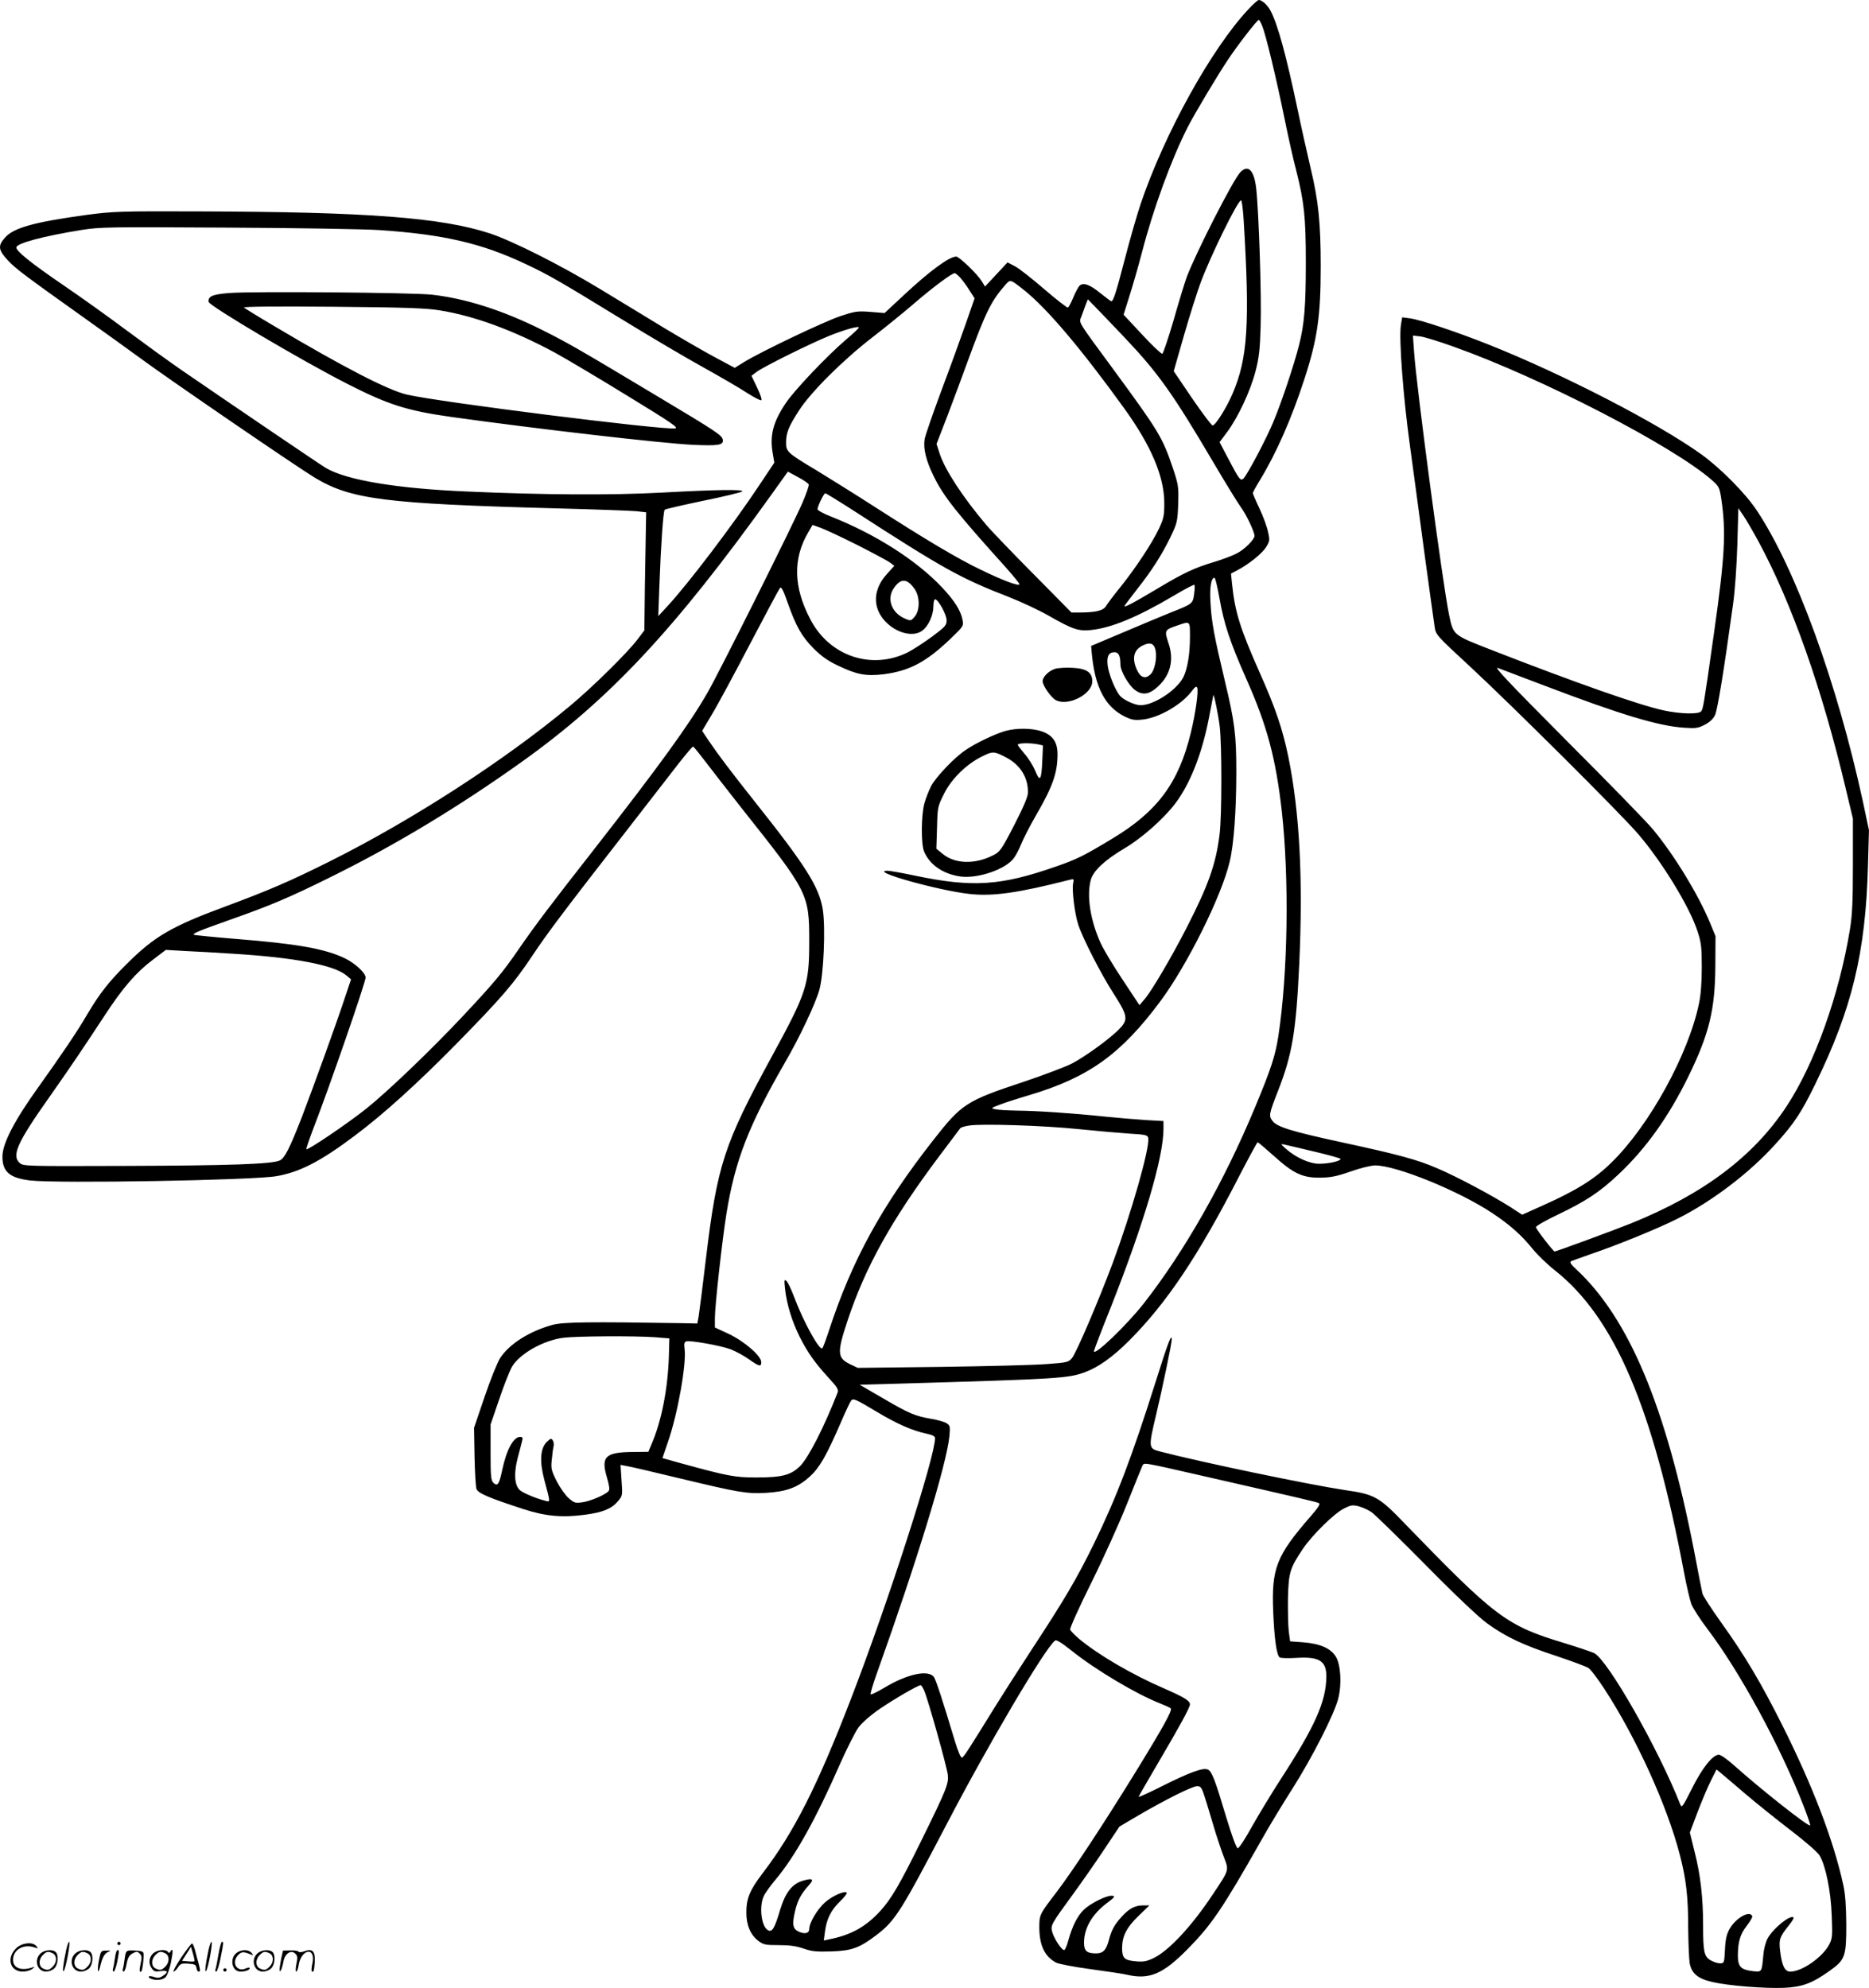
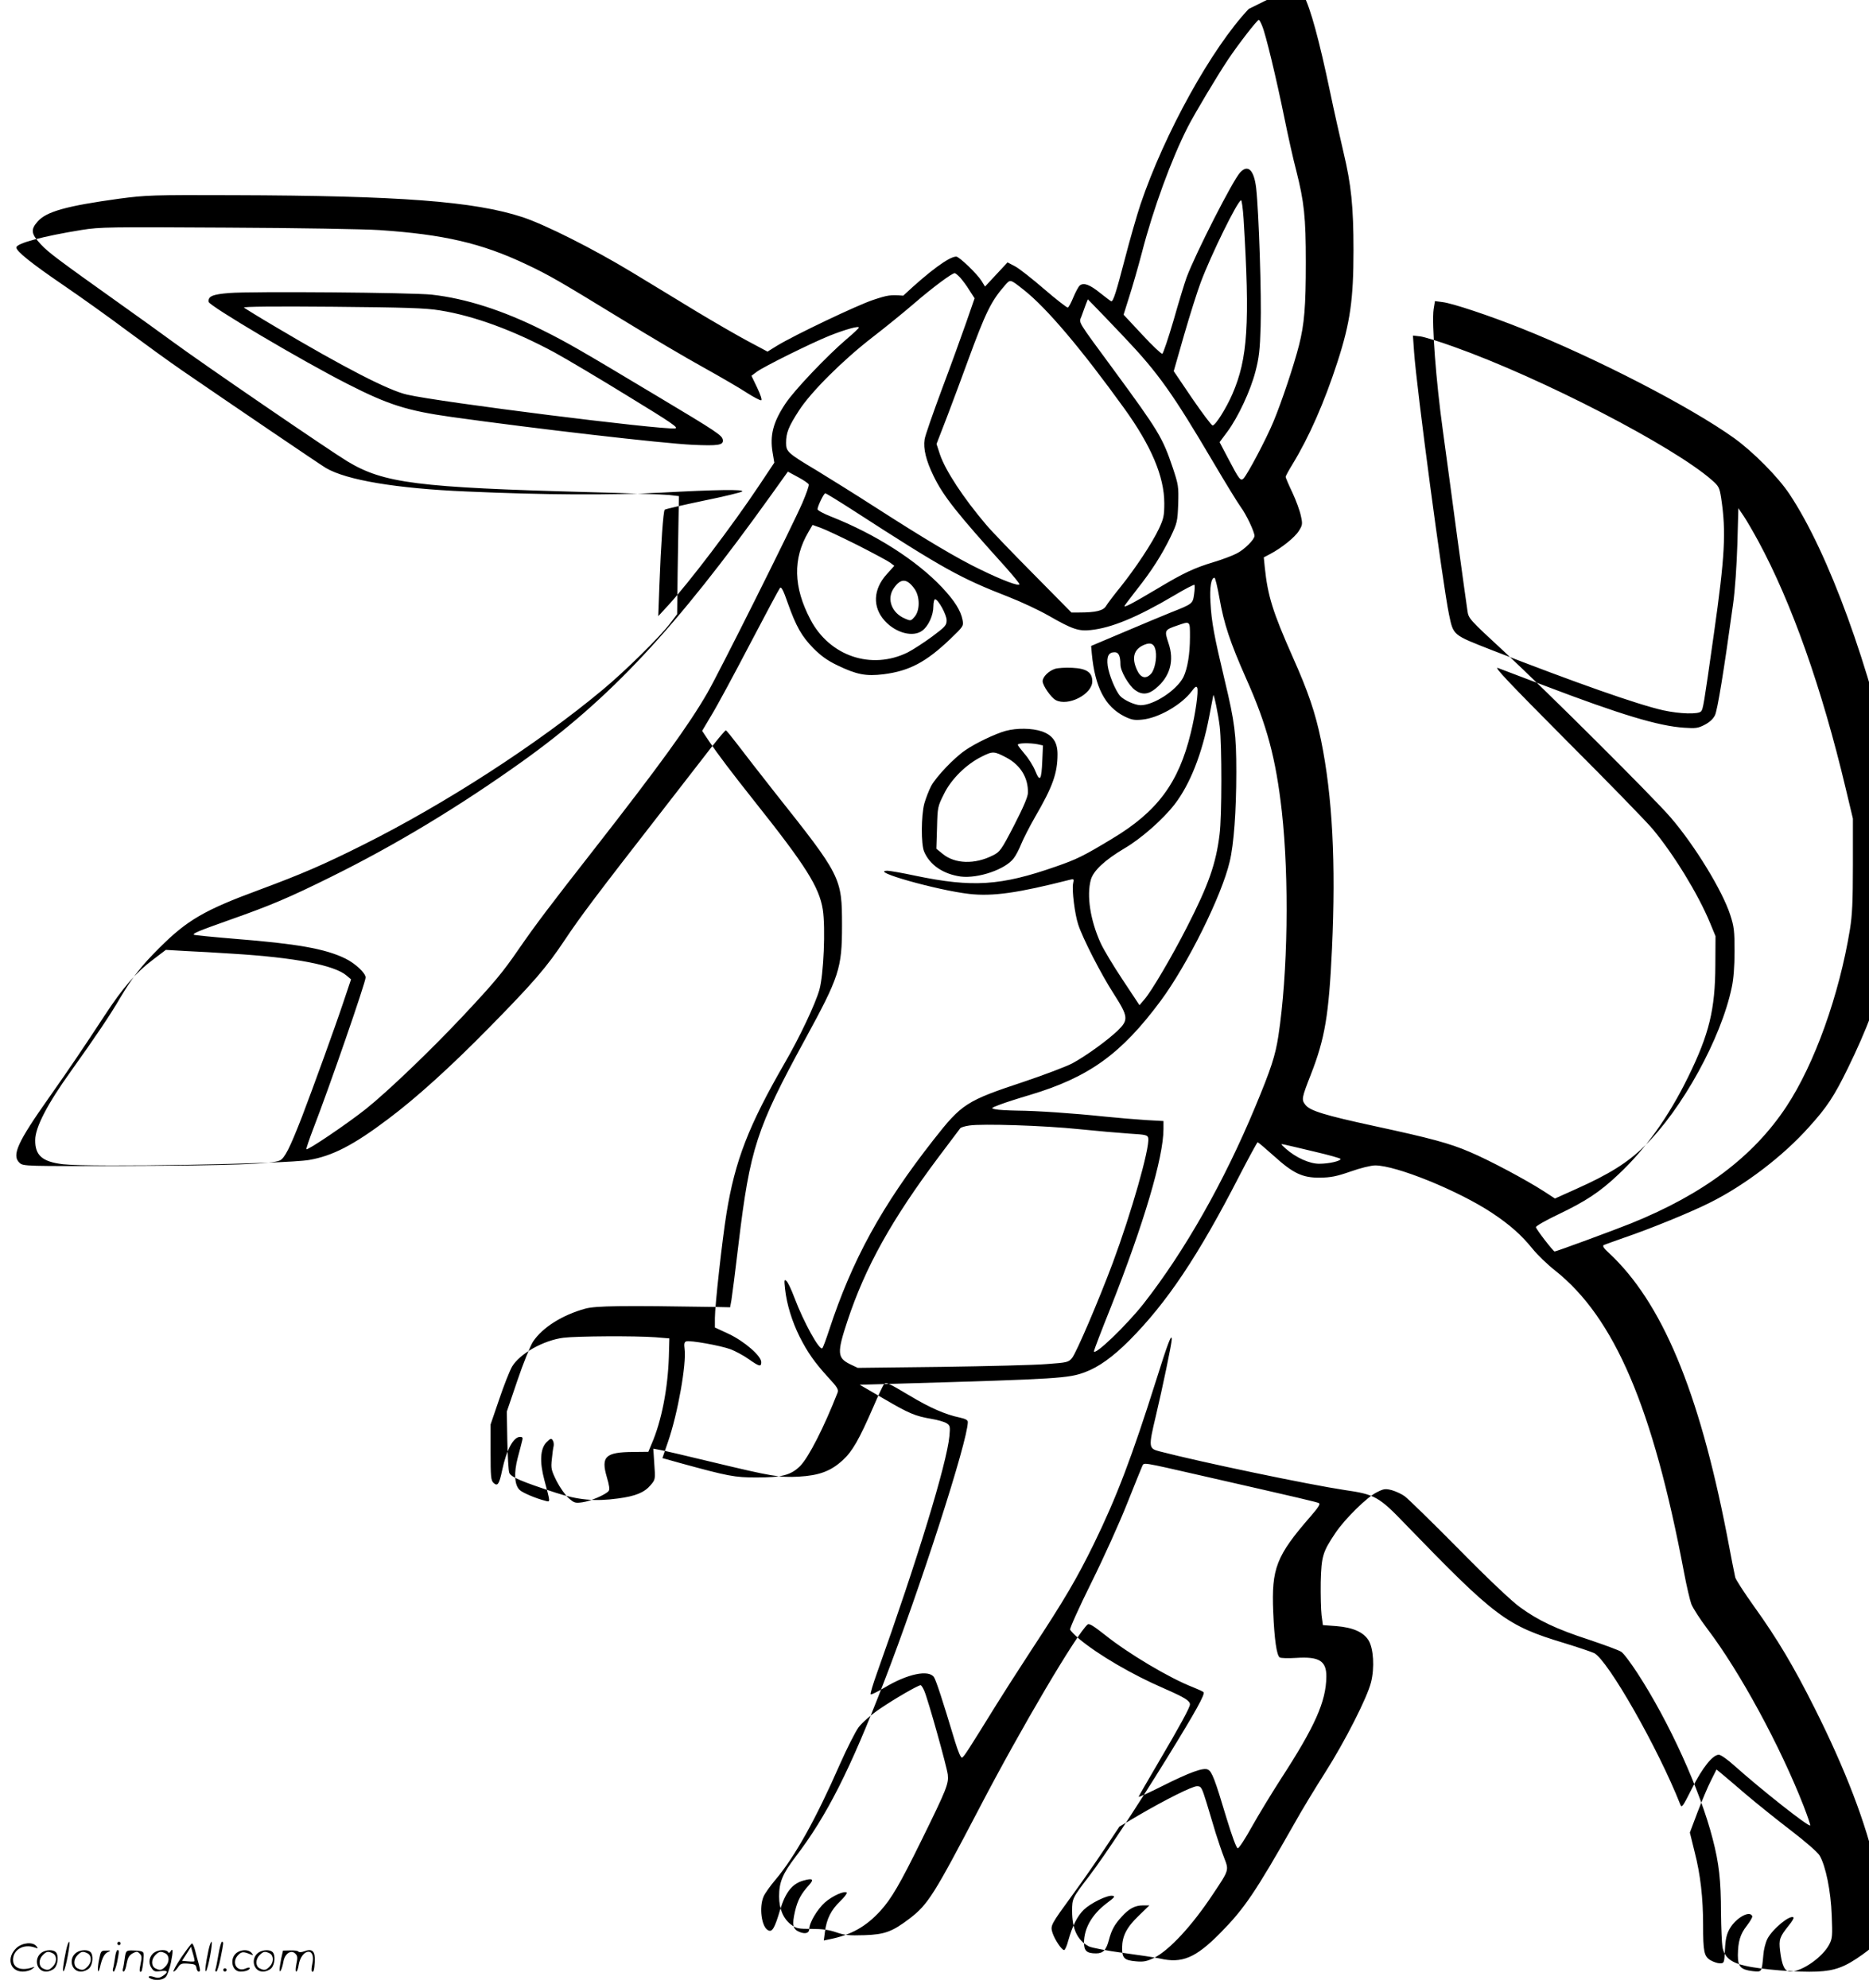
<svg xmlns="http://www.w3.org/2000/svg" version="1.0" viewBox="0 0 1129.094 1200.887" preserveAspectRatio="xMidYMid meet">
  <g transform="translate(-1.13,1201) scale(0.1,-0.1)" fill="#000000" stroke="none">
-     <path d="M7555 11956 c-223 -236 -509 -752 -654 -1181 -22 -66 -65 -216 -95 -332 -51 -196 -69 -253 -81 -253 -3 0 -32 22 -66 49 -64 52 -100 65 -124 47 -8 -6 -25 -38 -39 -71 -13 -32 -28 -61 -34 -63 -5 -1 -70 49 -143 112 -73 63 -153 126 -177 138 l-44 23 -68 -73 -68 -73 -21 34 c-26 42 -135 147 -153 147 -42 0 -160 -86 -320 -236 l-113 -105 -85 7 c-79 6 -92 4 -183 -26 -98 -33 -470 -210 -579 -276 l-58 -36 -118 63 c-64 34 -202 114 -307 177 -104 64 -282 171 -395 240 -233 141 -521 286 -659 332 -293 96 -741 130 -1746 133 -492 2 -529 0 -690 -21 -320 -44 -442 -78 -494 -138 -44 -49 -40 -75 19 -138 49 -52 102 -91 485 -364 99 -70 239 -171 310 -223 179 -132 951 -660 1057 -724 219 -132 422 -158 1463 -186 231 -6 447 -14 480 -17 l60 -7 -2 -100 c-1 -55 -4 -216 -6 -357 l-3 -256 -41 -54 c-60 -80 -272 -289 -408 -402 -392 -327 -952 -690 -1453 -940 -238 -119 -366 -174 -627 -271 -328 -121 -432 -182 -599 -349 -107 -106 -163 -178 -235 -299 -62 -107 -153 -241 -300 -447 -141 -196 -215 -338 -215 -415 -1 -93 43 -131 168 -146 169 -19 1343 1 1487 26 140 24 267 89 474 245 170 127 377 314 611 552 274 279 348 365 460 533 94 141 191 270 588 780 119 154 253 326 297 383 44 56 83 102 87 102 4 0 36 -40 72 -87 36 -48 137 -177 224 -288 401 -505 406 -514 406 -804 0 -259 -16 -308 -225 -691 -291 -534 -331 -656 -400 -1231 -19 -162 -39 -315 -43 -340 l-8 -44 -94 2 c-558 9 -716 7 -780 -10 -139 -38 -260 -114 -317 -200 -16 -25 -59 -130 -94 -234 l-64 -188 3 -174 c2 -95 7 -184 12 -196 9 -25 74 -53 280 -120 134 -44 237 -54 376 -35 107 14 160 36 198 81 28 33 29 35 22 127 l-6 93 37 -7 c21 -3 166 -37 323 -75 359 -86 401 -93 519 -87 123 7 193 33 265 99 59 54 99 124 186 324 28 66 57 126 62 133 14 17 21 14 159 -68 118 -71 213 -113 300 -131 35 -8 49 -15 49 -27 0 -113 -286 -1000 -507 -1572 -204 -529 -345 -808 -534 -1055 -79 -104 -99 -153 -99 -239 0 -75 25 -134 72 -170 32 -24 43 -26 125 -26 65 0 106 -6 149 -21 49 -17 77 -20 169 -17 123 4 169 21 274 101 111 85 148 145 421 667 251 482 590 1056 654 1109 9 8 36 -9 107 -65 139 -111 387 -259 529 -314 30 -12 59 -25 64 -30 11 -11 -44 -111 -222 -400 -194 -314 -371 -582 -468 -710 -103 -134 -104 -137 -104 -212 0 -110 33 -178 102 -214 16 -8 109 -26 206 -39 97 -13 197 -28 222 -34 134 -31 216 3 365 154 145 147 210 242 447 660 46 83 131 222 187 310 119 187 254 452 277 545 22 88 15 204 -15 253 -31 50 -95 78 -195 86 l-81 6 -8 60 c-4 33 -6 123 -5 200 4 157 12 182 89 297 57 85 193 219 251 246 41 21 51 22 90 12 24 -7 59 -23 78 -37 19 -14 166 -157 325 -318 174 -177 322 -317 371 -352 110 -80 219 -132 419 -197 92 -31 179 -63 192 -72 14 -8 57 -66 97 -127 193 -296 380 -708 456 -1004 38 -146 50 -250 50 -448 1 -88 5 -180 9 -205 12 -62 51 -94 138 -113 98 -23 320 -40 433 -35 110 5 170 28 275 103 93 66 100 86 100 280 -1 113 -6 183 -18 238 -59 270 -185 600 -372 972 -124 247 -223 415 -366 614 -60 84 -111 163 -113 175 -3 11 -26 129 -51 261 -170 870 -393 1402 -713 1699 -31 28 -39 42 -30 47 7 3 62 23 122 44 156 53 407 155 523 214 208 104 439 280 594 454 109 120 153 187 236 357 222 454 305 794 319 1320 l6 215 -36 170 c-156 720 -406 1407 -642 1762 -69 104 -219 255 -334 338 -265 190 -833 483 -1287 664 -191 76 -415 151 -475 158 l-46 6 -8 -49 c-12 -82 14 -433 56 -734 21 -157 62 -454 89 -660 28 -206 55 -398 59 -425 7 -50 8 -51 222 -249 256 -238 895 -874 1005 -1001 146 -169 314 -444 361 -590 23 -70 26 -97 26 -220 0 -90 -6 -168 -17 -218 -64 -307 -300 -737 -529 -960 -99 -98 -211 -168 -410 -257 l-129 -58 -69 45 c-113 72 -327 186 -445 236 -123 53 -236 83 -578 157 -300 65 -387 92 -415 127 -25 32 -24 40 32 183 86 220 109 359 128 760 24 519 3 922 -66 1260 -35 168 -77 292 -172 505 -120 271 -150 367 -168 540 l-6 60 38 20 c69 36 151 102 174 140 22 35 23 42 12 91 -6 30 -29 93 -51 140 -23 48 -41 91 -41 95 0 5 18 38 40 74 101 165 194 376 273 620 77 237 97 377 97 675 0 265 -14 397 -60 590 -21 91 -58 253 -80 360 -68 324 -119 509 -161 591 -18 36 -53 69 -73 69 -6 0 -33 -24 -61 -54z m81 -102 c22 -51 86 -319 134 -554 23 -113 55 -257 72 -320 48 -190 58 -281 58 -555 0 -268 -9 -373 -41 -500 -31 -122 -106 -346 -155 -463 -44 -106 -155 -315 -180 -342 -18 -18 -26 -8 -94 122 l-51 97 47 63 c65 88 140 248 170 365 21 80 27 130 31 273 6 179 -11 692 -27 834 -13 110 -50 145 -97 94 -45 -49 -269 -489 -323 -633 -12 -33 -48 -150 -79 -260 -32 -109 -63 -201 -68 -202 -6 -2 -61 50 -122 116 l-112 120 34 108 c19 59 54 180 77 268 68 263 178 564 277 758 38 75 178 310 243 407 60 90 176 240 186 240 3 0 12 -16 20 -36z m-112 -1166 c39 -635 25 -844 -67 -1057 -37 -86 -103 -191 -120 -191 -7 0 -62 74 -124 164 l-111 164 63 220 c35 121 80 263 100 316 62 166 224 496 244 496 4 0 11 -51 15 -112z m-5219 -68 c385 -26 616 -79 884 -206 142 -67 200 -101 581 -334 168 -103 388 -233 490 -289 102 -57 220 -125 262 -153 42 -27 82 -48 88 -46 6 2 -4 33 -24 75 l-35 73 32 24 c43 32 330 174 442 219 94 37 175 60 175 48 0 -3 -34 -36 -76 -71 -116 -99 -315 -308 -367 -387 -75 -112 -96 -193 -78 -298 l10 -60 -94 -141 c-162 -243 -424 -587 -548 -722 l-59 -64 7 189 c9 245 23 445 32 454 5 4 109 28 233 54 124 25 229 51 235 56 14 14 -160 11 -491 -7 -302 -16 -703 -14 -1174 7 -425 18 -726 69 -850 142 -34 20 -576 388 -870 590 -80 55 -230 164 -335 242 -104 78 -275 200 -379 271 -195 133 -286 206 -286 229 0 25 160 68 395 106 113 18 166 18 880 14 418 -2 832 -9 920 -15z m3507 -287 c14 -16 40 -50 56 -77 l31 -48 -51 -147 c-28 -80 -94 -263 -148 -406 -53 -143 -100 -277 -103 -299 -9 -56 9 -129 54 -221 59 -122 140 -224 437 -553 45 -51 82 -96 82 -101 0 -15 -102 23 -235 88 -138 66 -331 181 -636 377 -118 76 -277 175 -354 222 -176 105 -185 114 -185 167 0 60 15 98 78 195 71 111 265 304 442 441 74 57 189 150 255 207 110 95 227 182 244 182 4 0 19 -12 33 -27z m384 -74 c138 -109 345 -353 607 -716 163 -226 242 -412 242 -573 0 -75 -4 -93 -32 -153 -41 -87 -140 -237 -232 -352 -40 -49 -79 -101 -88 -116 -17 -28 -61 -39 -164 -39 l-45 0 -230 233 c-126 127 -255 261 -285 297 -137 161 -246 327 -279 424 l-21 64 65 168 c35 93 92 244 125 336 107 292 140 359 223 454 34 38 30 39 114 -27z m610 -289 c202 -213 291 -338 536 -754 72 -122 146 -243 165 -269 34 -46 82 -148 83 -174 0 -22 -62 -84 -109 -107 -25 -13 -86 -36 -136 -51 -120 -36 -185 -67 -337 -158 -156 -93 -213 -123 -202 -105 4 7 38 51 74 98 89 112 151 210 203 317 40 84 42 93 46 199 3 105 1 116 -32 216 -63 186 -84 221 -357 593 -228 310 -211 282 -195 325 7 19 18 50 25 69 l13 33 42 -43 c24 -24 105 -109 181 -189z m1989 -55 c533 -190 1324 -600 1558 -805 42 -37 46 -45 56 -108 31 -205 23 -350 -44 -822 -62 -439 -65 -452 -77 -467 -15 -19 -128 -16 -228 6 -153 34 -528 166 -1039 365 -235 92 -229 87 -256 214 -38 184 -196 1368 -211 1586 l-7 99 44 -5 c24 -3 116 -31 204 -63z m-3898 -831 c3 -7 -15 -57 -38 -111 -62 -143 -506 -1031 -574 -1148 -111 -193 -290 -440 -682 -942 -270 -345 -354 -456 -457 -605 -98 -143 -148 -203 -344 -412 -195 -207 -449 -450 -579 -554 -113 -90 -357 -255 -361 -244 -1 5 18 61 42 124 97 250 316 884 316 913 0 27 -62 85 -123 115 -121 59 -291 89 -670 119 -132 11 -241 22 -244 24 -8 9 24 22 221 92 244 86 355 133 611 260 386 191 769 422 1150 694 532 380 925 801 1508 1615 l98 137 61 -33 c33 -17 62 -38 65 -44z m273 -160 c543 -351 642 -406 935 -520 77 -30 185 -81 241 -113 143 -82 181 -95 255 -87 125 13 280 77 502 208 65 39 121 68 124 65 3 -3 2 -29 -2 -57 -8 -57 -9 -58 -141 -110 -44 -18 -170 -70 -280 -117 l-201 -85 4 -46 c19 -203 80 -320 196 -379 43 -21 60 -25 108 -20 98 9 238 89 300 172 20 27 28 32 33 20 8 -22 -10 -154 -39 -272 -73 -302 -202 -476 -476 -640 -172 -104 -213 -124 -340 -168 -332 -116 -502 -127 -848 -55 -79 17 -155 30 -168 30 -118 0 300 -118 494 -140 143 -16 294 6 605 85 27 7 28 6 22 -22 -8 -39 10 -185 31 -248 26 -81 139 -302 215 -419 88 -138 90 -157 23 -222 -62 -59 -190 -152 -273 -197 -36 -19 -167 -69 -292 -111 -350 -116 -376 -133 -547 -351 -313 -399 -492 -726 -631 -1150 -18 -55 -36 -104 -41 -109 -16 -18 -113 157 -169 306 -18 48 -39 93 -48 100 -13 12 -14 6 -8 -49 10 -92 42 -195 87 -286 49 -97 91 -157 176 -250 53 -57 61 -71 54 -90 -81 -207 -174 -390 -226 -443 -56 -55 -109 -69 -265 -69 -131 0 -171 8 -456 86 l-111 31 34 99 c59 170 112 471 100 560 -4 31 -2 42 10 46 21 8 207 -25 269 -48 28 -11 77 -37 108 -59 65 -46 76 -48 76 -18 0 37 -101 125 -196 170 l-84 39 0 57 c0 74 44 471 70 632 52 320 133 529 352 909 89 153 184 354 209 441 26 91 38 373 21 485 -22 137 -102 264 -413 655 -139 175 -222 285 -276 365 l-40 60 57 96 c32 52 135 243 230 425 95 181 177 335 183 342 8 10 20 -12 47 -90 50 -141 84 -202 156 -275 45 -45 85 -74 144 -102 116 -56 172 -67 279 -54 156 20 256 73 402 212 81 78 82 79 75 117 -11 56 -48 115 -124 196 -154 163 -401 321 -669 427 -46 18 -83 38 -83 45 1 19 38 96 47 96 5 0 83 -48 173 -106z m5463 -182 c202 -373 385 -890 529 -1497 l43 -180 0 -280 c0 -222 -4 -303 -18 -390 -65 -397 -214 -813 -384 -1070 -199 -301 -500 -528 -938 -705 -102 -41 -452 -170 -462 -170 -8 0 -113 136 -113 147 0 7 61 42 135 77 167 80 251 135 365 243 164 154 302 347 420 588 127 259 163 407 164 675 l1 175 -33 80 c-72 174 -218 412 -345 565 -39 47 -274 288 -522 536 -346 348 -442 449 -415 439 19 -7 148 -56 285 -108 457 -174 686 -243 840 -253 70 -5 85 -3 125 18 29 15 51 35 62 58 15 32 53 262 109 670 12 85 22 235 26 363 l6 217 32 -47 c18 -27 57 -94 88 -151z m-5443 -24 c96 -49 186 -97 199 -107 l25 -19 -46 -51 c-82 -91 -87 -198 -12 -281 68 -75 174 -102 229 -58 36 28 65 92 65 146 0 23 5 42 10 42 19 0 70 -93 70 -127 0 -30 -8 -39 -87 -98 -49 -36 -115 -79 -148 -96 -219 -108 -472 -23 -588 199 -103 196 -107 367 -12 528 l25 43 48 -17 c26 -9 126 -56 222 -104z m2188 -320 c27 -155 64 -267 162 -488 126 -282 179 -483 215 -801 45 -407 37 -978 -21 -1358 -18 -117 -44 -198 -140 -428 -187 -450 -425 -870 -674 -1188 -104 -132 -300 -320 -300 -287 0 5 45 124 101 263 200 506 319 907 319 1079 l0 48 -107 6 c-60 4 -171 13 -248 21 -190 20 -409 35 -530 36 -55 1 -113 4 -130 8 -29 6 -29 7 26 28 31 12 112 38 180 58 358 107 553 247 792 569 162 219 369 635 417 841 25 102 40 308 40 540 0 227 -9 301 -70 555 -63 264 -80 353 -86 470 -6 91 4 150 24 150 5 0 18 -55 30 -122z m-1840 52 c31 -46 31 -128 -1 -165 -22 -26 -24 -27 -58 -12 -80 33 -112 117 -70 181 43 65 82 64 129 -4z m1662 -288 c0 -104 -15 -192 -40 -243 -41 -79 -178 -169 -258 -169 -34 0 -102 31 -124 56 -29 33 -68 130 -75 183 -7 57 6 81 42 81 24 0 35 -22 35 -75 0 -39 51 -127 89 -154 41 -30 80 -27 124 10 87 71 114 168 77 275 -25 76 -24 79 52 105 81 28 78 30 78 -69z m-207 -84 c8 -44 -6 -114 -28 -138 -31 -34 -63 -26 -85 23 -34 74 -19 126 44 152 40 17 62 5 69 -37z m387 -458 c13 -112 13 -543 -1 -650 -22 -178 -66 -304 -197 -560 -88 -173 -214 -388 -257 -437 l-30 -35 -102 154 c-56 84 -116 184 -133 222 -62 137 -85 285 -59 381 15 55 85 120 203 190 101 59 233 175 304 267 92 120 165 303 208 528 13 68 24 127 25 130 3 15 30 -116 39 -190z m-5965 -1371 c377 -23 618 -69 691 -133 l26 -22 -45 -134 c-53 -159 -186 -525 -251 -695 -75 -193 -105 -251 -134 -265 -47 -22 -300 -31 -933 -33 -604 -2 -617 -2 -639 18 -50 45 -14 124 181 400 121 172 197 284 332 490 110 168 190 261 290 336 l80 61 121 -7 c67 -3 193 -10 281 -16z m5115 -1060 c107 -11 245 -23 305 -27 102 -6 110 -9 113 -28 9 -62 -102 -450 -214 -752 -88 -235 -219 -540 -246 -575 -22 -26 -28 -28 -153 -37 -71 -6 -358 -13 -636 -17 l-506 -6 -46 22 c-78 38 -80 69 -16 262 108 326 267 611 550 989 68 91 127 169 131 174 4 6 28 13 55 17 77 12 451 0 663 -22z m1175 -160 c118 -107 174 -134 280 -133 65 1 99 7 185 37 59 21 124 37 149 37 127 0 502 -152 706 -287 108 -72 176 -132 245 -217 29 -36 90 -95 136 -131 359 -285 591 -827 779 -1825 15 -80 35 -165 44 -190 10 -25 53 -92 97 -150 196 -258 440 -708 581 -1069 24 -62 42 -115 40 -118 -10 -10 -298 218 -458 361 -41 37 -82 66 -94 66 -37 0 -100 -79 -163 -205 -56 -111 -61 -118 -70 -95 -134 340 -437 871 -520 914 -15 7 -97 35 -182 61 -348 105 -414 155 -957 716 -161 168 -186 182 -368 208 -219 33 -871 169 -1120 234 -65 17 -66 25 -21 214 39 164 96 437 96 462 0 40 -24 -23 -95 -249 -144 -456 -237 -702 -375 -985 -103 -210 -176 -335 -379 -644 -81 -124 -175 -271 -209 -326 -174 -281 -198 -319 -209 -322 -7 -3 -23 34 -43 99 -76 253 -113 365 -126 386 -31 48 -161 21 -300 -63 -42 -25 -79 -43 -83 -40 -3 4 14 61 38 128 243 680 422 1265 438 1433 5 57 4 63 -18 77 -13 8 -54 20 -91 26 -98 17 -133 31 -290 123 l-143 83 245 7 c964 28 1015 32 1116 69 83 31 168 92 268 192 227 228 418 513 666 997 57 110 106 200 109 200 3 0 47 -37 96 -81z m248 24 c86 -20 157 -40 157 -44 0 -13 -72 -29 -129 -29 -59 0 -141 37 -202 91 -32 29 -33 30 -9 25 14 -3 96 -22 183 -43z m-3983 -1121 l85 -7 -3 -110 c-6 -192 -44 -389 -104 -527 l-20 -48 -92 -1 c-167 -1 -195 -28 -159 -151 15 -51 19 -76 11 -85 -18 -22 -111 -62 -159 -68 -42 -6 -49 -4 -82 25 -20 17 -53 64 -73 103 -33 67 -35 77 -29 132 3 33 8 69 11 80 2 11 0 27 -6 35 -8 13 -14 11 -37 -12 -38 -39 -43 -117 -13 -229 37 -139 37 -133 6 -125 -57 14 -139 49 -156 66 -31 31 -35 102 -11 194 12 44 24 91 27 104 5 17 2 22 -13 22 -40 0 -82 -78 -108 -201 -18 -86 -28 -100 -53 -76 -15 15 -17 39 -17 185 l0 167 52 152 c28 83 63 172 78 198 47 78 188 158 310 174 82 10 432 12 555 3z m3300 -836 c623 -142 695 -159 709 -166 10 -5 -3 -26 -51 -81 -207 -238 -236 -313 -225 -577 7 -167 21 -261 39 -274 7 -5 52 -6 100 -3 139 9 183 -18 182 -114 -2 -150 -68 -299 -276 -619 -54 -84 -132 -212 -173 -285 -40 -73 -79 -132 -86 -132 -8 0 -34 70 -69 185 -69 231 -87 278 -111 290 -26 15 -111 -16 -280 -101 -76 -38 -139 -67 -139 -63 0 3 54 96 119 207 133 226 191 333 191 351 0 22 -32 42 -153 95 -197 85 -402 205 -519 303 -25 22 -49 46 -52 54 -3 7 55 136 129 285 74 149 171 364 216 478 45 113 86 214 91 225 12 22 -10 26 358 -58z m-1675 -1300 c24 -56 136 -457 142 -506 6 -55 -6 -86 -157 -393 -133 -271 -184 -357 -250 -430 -88 -96 -177 -146 -309 -172 l-33 -7 7 53 c10 78 37 131 91 183 26 25 44 49 41 53 -14 13 -86 -19 -132 -59 -46 -41 -95 -123 -95 -161 0 -25 -25 -32 -60 -17 -39 16 -45 42 -26 124 16 68 37 106 84 158 33 36 23 44 -33 28 -68 -19 -108 -70 -141 -177 -33 -112 -48 -137 -73 -123 -39 20 -55 138 -27 203 7 18 40 64 72 102 118 140 244 366 389 697 43 97 94 198 114 225 22 28 74 74 127 110 88 60 231 143 247 143 4 0 14 -15 22 -34z m4961 -623 c66 -56 189 -155 274 -220 90 -69 162 -132 174 -152 37 -63 68 -216 73 -362 5 -122 4 -139 -15 -175 -39 -76 -164 -164 -235 -164 -34 0 -51 35 -62 127 -8 68 -2 83 52 151 20 24 33 46 29 49 -19 19 -127 -69 -158 -130 -11 -22 -22 -65 -24 -96 -10 -107 -8 -104 -66 -98 -71 9 -88 27 -88 96 1 83 14 127 54 178 20 26 35 52 33 57 -13 39 -99 -9 -137 -76 -18 -32 -25 -62 -28 -125 -4 -82 -5 -83 -31 -83 -14 0 -40 9 -57 19 -38 23 -44 51 -44 212 0 164 -16 305 -51 441 l-29 118 46 122 c26 68 62 154 81 191 l34 68 28 -23 c16 -13 82 -69 147 -125z m-3255 -55 c17 -57 42 -139 55 -183 14 -44 36 -110 50 -146 30 -78 32 -73 -69 -224 -126 -190 -263 -337 -354 -382 -43 -21 -63 -25 -108 -21 -72 6 -85 19 -85 82 1 71 27 123 101 194 l64 62 -38 0 c-49 0 -85 -19 -130 -69 -43 -47 -61 -80 -77 -141 -16 -60 -35 -80 -77 -80 -56 0 -73 15 -73 64 0 88 48 171 137 239 48 36 53 42 35 45 -32 5 -131 -44 -173 -84 -40 -39 -69 -98 -94 -186 -8 -32 -20 -58 -25 -58 -15 0 -56 62 -70 103 -14 46 -14 46 126 238 54 74 139 196 188 270 l90 135 110 65 c175 102 329 178 358 179 26 0 29 -5 59 -102z M1397 10240 c-102 -8 -130 -20 -125 -54 4 -24 562 -355 840 -496 245 -125 358 -161 628 -199 508 -71 1268 -159 1456 -168 155 -7 187 -2 182 30 -4 27 -35 48 -393 262 -477 286 -545 325 -695 400 -239 120 -465 192 -670 215 -118 13 -1090 21 -1223 10z m1272 -105 c207 -33 448 -122 694 -255 71 -39 270 -157 442 -263 267 -163 309 -192 284 -195 -87 -9 -1418 158 -1618 204 -112 25 -383 165 -791 407 -102 60 -189 114 -195 119 -6 6 186 8 535 5 445 -4 564 -8 649 -22z M6386 7970 c-39 -12 -76 -49 -76 -75 0 -26 51 -99 79 -114 74 -40 221 35 221 113 0 55 -35 78 -122 82 -40 2 -86 -1 -102 -6z M6087 7595 c-62 -17 -184 -75 -244 -117 -68 -46 -174 -158 -206 -215 -14 -27 -33 -76 -42 -108 -19 -75 -20 -244 -1 -289 34 -81 115 -136 221 -151 105 -13 270 43 320 110 13 16 33 55 45 85 12 30 50 105 85 166 106 182 135 264 135 378 0 73 -29 115 -95 138 -59 20 -151 21 -218 3z m193 -81 l32 -7 -4 -91 c-5 -120 -14 -133 -43 -62 -12 30 -41 76 -64 102 -22 26 -41 51 -41 55 0 11 73 12 120 3z m-186 -82 c83 -45 130 -122 127 -212 0 -23 -29 -90 -83 -195 -78 -151 -86 -161 -128 -182 -110 -56 -230 -52 -304 9 l-38 31 4 127 c3 123 4 128 41 202 44 91 135 181 230 228 66 33 74 33 151 -8z M411 230 c-18 -85 -24 -135 -15 -127 12 11 43 177 33 177 -4 0 -12 -22 -18 -50z M720 270 c0 -5 5 -10 10 -10 6 0 10 5 10 10 0 6 -4 10 -10 10 -5 0 -10 -4 -10 -10z M1271 230 c-18 -85 -24 -135 -15 -127 12 11 43 177 33 177 -4 0 -12 -22 -18 -50z M1331 203 c-7 -42 -15 -82 -18 -90 -3 -7 -1 -13 5 -13 5 0 17 37 26 83 19 95 19 97 8 97 -4 0 -14 -34 -21 -77z M111 243 c-63 -59 -40 -143 38 -143 20 0 46 7 57 16 18 14 18 15 -6 7 -64 -19 -110 0 -110 48 0 61 63 98 130 75 22 -8 23 -7 11 8 -22 27 -85 21 -120 -11z M1106 185 c-31 -47 -52 -85 -46 -85 5 0 17 11 26 25 15 23 23 26 63 23 39 -3 46 -6 49 -25 2 -13 8 -23 13 -23 11 0 11 6 0 50 -6 19 -15 54 -21 78 -6 23 -14 42 -19 42 -4 0 -33 -38 -65 -85z m80 -22 c-2 -3 -20 -3 -40 -1 l-35 3 27 42 27 43 12 -42 c7 -23 11 -43 9 -45z M263 215 c-50 -35 -31 -115 27 -115 17 0 39 9 50 20 22 22 27 79 8 98 -16 16 -59 15 -85 -3z m68 -5 c25 -14 25 -54 -1 -80 -23 -23 -33 -24 -61 -10 -25 14 -25 54 1 80 23 23 33 24 61 10z M473 215 c-50 -35 -31 -115 27 -115 17 0 39 9 50 20 22 22 27 79 8 98 -16 16 -59 15 -85 -3z m68 -5 c25 -14 25 -54 -1 -80 -23 -23 -33 -24 -61 -10 -25 14 -25 54 1 80 23 23 33 24 61 10z M610 173 c-12 -56 -8 -100 5 -48 13 57 26 83 48 93 20 9 19 10 -10 9 -31 0 -33 -2 -43 -54z M706 183 c-4 -27 -9 -56 -12 -65 -3 -10 -1 -18 4 -18 5 0 14 26 21 57 13 68 13 73 2 73 -5 0 -12 -21 -15 -47z M765 181 c-3 -25 -8 -54 -11 -63 -3 -10 -1 -18 4 -18 6 0 14 21 18 47 7 36 15 51 36 63 25 13 29 13 43 -1 13 -13 14 -24 6 -60 -9 -41 -8 -59 5 -47 3 3 8 31 11 61 5 53 4 56 -18 61 -13 3 -38 4 -56 4 -29 -1 -32 -4 -38 -47z M943 215 c-30 -21 -38 -62 -17 -92 14 -22 21 -25 55 -20 45 6 50 -5 14 -29 -20 -13 -31 -14 -55 -6 -30 11 -44 -1 -14 -12 30 -12 71 -6 87 12 9 10 23 49 31 87 14 68 13 93 -3 66 -6 -9 -11 -10 -15 -2 -10 16 -58 14 -83 -4z m68 -5 c25 -14 25 -54 -1 -80 -23 -23 -33 -24 -61 -10 -25 14 -25 54 1 80 23 23 33 24 61 10z M1443 215 c-47 -33 -32 -115 21 -115 31 0 56 10 56 21 0 5 -11 4 -24 -2 -55 -25 -89 38 -45 82 20 20 31 21 74 3 18 -7 18 -6 6 9 -17 21 -59 22 -88 2z M1573 215 c-50 -35 -31 -115 27 -115 17 0 39 9 50 20 22 22 27 79 8 98 -16 16 -59 15 -85 -3z m68 -5 c25 -14 25 -54 -1 -80 -23 -23 -33 -24 -61 -10 -25 14 -25 54 1 80 23 23 33 24 61 10z M1710 178 c-5 -27 -10 -57 -10 -66 1 -27 16 5 24 51 9 47 47 71 72 45 13 -13 14 -24 6 -62 -5 -25 -6 -46 -1 -46 5 0 12 19 15 42 7 43 33 78 59 78 23 0 33 -29 23 -73 -5 -22 -6 -42 -3 -45 10 -11 15 6 18 58 3 64 -15 81 -63 63 -18 -7 -32 -7 -36 -2 -3 5 -25 8 -49 7 l-44 -1 -11 -49z M1360 110 c0 -5 5 -10 10 -10 6 0 10 5 10 10 0 6 -4 10 -10 10 -5 0 -10 -4 -10 -10z" />
+     <path d="M7555 11956 c-223 -236 -509 -752 -654 -1181 -22 -66 -65 -216 -95 -332 -51 -196 -69 -253 -81 -253 -3 0 -32 22 -66 49 -64 52 -100 65 -124 47 -8 -6 -25 -38 -39 -71 -13 -32 -28 -61 -34 -63 -5 -1 -70 49 -143 112 -73 63 -153 126 -177 138 l-44 23 -68 -73 -68 -73 -21 34 c-26 42 -135 147 -153 147 -42 0 -160 -86 -320 -236 c-79 6 -92 4 -183 -26 -98 -33 -470 -210 -579 -276 l-58 -36 -118 63 c-64 34 -202 114 -307 177 -104 64 -282 171 -395 240 -233 141 -521 286 -659 332 -293 96 -741 130 -1746 133 -492 2 -529 0 -690 -21 -320 -44 -442 -78 -494 -138 -44 -49 -40 -75 19 -138 49 -52 102 -91 485 -364 99 -70 239 -171 310 -223 179 -132 951 -660 1057 -724 219 -132 422 -158 1463 -186 231 -6 447 -14 480 -17 l60 -7 -2 -100 c-1 -55 -4 -216 -6 -357 l-3 -256 -41 -54 c-60 -80 -272 -289 -408 -402 -392 -327 -952 -690 -1453 -940 -238 -119 -366 -174 -627 -271 -328 -121 -432 -182 -599 -349 -107 -106 -163 -178 -235 -299 -62 -107 -153 -241 -300 -447 -141 -196 -215 -338 -215 -415 -1 -93 43 -131 168 -146 169 -19 1343 1 1487 26 140 24 267 89 474 245 170 127 377 314 611 552 274 279 348 365 460 533 94 141 191 270 588 780 119 154 253 326 297 383 44 56 83 102 87 102 4 0 36 -40 72 -87 36 -48 137 -177 224 -288 401 -505 406 -514 406 -804 0 -259 -16 -308 -225 -691 -291 -534 -331 -656 -400 -1231 -19 -162 -39 -315 -43 -340 l-8 -44 -94 2 c-558 9 -716 7 -780 -10 -139 -38 -260 -114 -317 -200 -16 -25 -59 -130 -94 -234 l-64 -188 3 -174 c2 -95 7 -184 12 -196 9 -25 74 -53 280 -120 134 -44 237 -54 376 -35 107 14 160 36 198 81 28 33 29 35 22 127 l-6 93 37 -7 c21 -3 166 -37 323 -75 359 -86 401 -93 519 -87 123 7 193 33 265 99 59 54 99 124 186 324 28 66 57 126 62 133 14 17 21 14 159 -68 118 -71 213 -113 300 -131 35 -8 49 -15 49 -27 0 -113 -286 -1000 -507 -1572 -204 -529 -345 -808 -534 -1055 -79 -104 -99 -153 -99 -239 0 -75 25 -134 72 -170 32 -24 43 -26 125 -26 65 0 106 -6 149 -21 49 -17 77 -20 169 -17 123 4 169 21 274 101 111 85 148 145 421 667 251 482 590 1056 654 1109 9 8 36 -9 107 -65 139 -111 387 -259 529 -314 30 -12 59 -25 64 -30 11 -11 -44 -111 -222 -400 -194 -314 -371 -582 -468 -710 -103 -134 -104 -137 -104 -212 0 -110 33 -178 102 -214 16 -8 109 -26 206 -39 97 -13 197 -28 222 -34 134 -31 216 3 365 154 145 147 210 242 447 660 46 83 131 222 187 310 119 187 254 452 277 545 22 88 15 204 -15 253 -31 50 -95 78 -195 86 l-81 6 -8 60 c-4 33 -6 123 -5 200 4 157 12 182 89 297 57 85 193 219 251 246 41 21 51 22 90 12 24 -7 59 -23 78 -37 19 -14 166 -157 325 -318 174 -177 322 -317 371 -352 110 -80 219 -132 419 -197 92 -31 179 -63 192 -72 14 -8 57 -66 97 -127 193 -296 380 -708 456 -1004 38 -146 50 -250 50 -448 1 -88 5 -180 9 -205 12 -62 51 -94 138 -113 98 -23 320 -40 433 -35 110 5 170 28 275 103 93 66 100 86 100 280 -1 113 -6 183 -18 238 -59 270 -185 600 -372 972 -124 247 -223 415 -366 614 -60 84 -111 163 -113 175 -3 11 -26 129 -51 261 -170 870 -393 1402 -713 1699 -31 28 -39 42 -30 47 7 3 62 23 122 44 156 53 407 155 523 214 208 104 439 280 594 454 109 120 153 187 236 357 222 454 305 794 319 1320 l6 215 -36 170 c-156 720 -406 1407 -642 1762 -69 104 -219 255 -334 338 -265 190 -833 483 -1287 664 -191 76 -415 151 -475 158 l-46 6 -8 -49 c-12 -82 14 -433 56 -734 21 -157 62 -454 89 -660 28 -206 55 -398 59 -425 7 -50 8 -51 222 -249 256 -238 895 -874 1005 -1001 146 -169 314 -444 361 -590 23 -70 26 -97 26 -220 0 -90 -6 -168 -17 -218 -64 -307 -300 -737 -529 -960 -99 -98 -211 -168 -410 -257 l-129 -58 -69 45 c-113 72 -327 186 -445 236 -123 53 -236 83 -578 157 -300 65 -387 92 -415 127 -25 32 -24 40 32 183 86 220 109 359 128 760 24 519 3 922 -66 1260 -35 168 -77 292 -172 505 -120 271 -150 367 -168 540 l-6 60 38 20 c69 36 151 102 174 140 22 35 23 42 12 91 -6 30 -29 93 -51 140 -23 48 -41 91 -41 95 0 5 18 38 40 74 101 165 194 376 273 620 77 237 97 377 97 675 0 265 -14 397 -60 590 -21 91 -58 253 -80 360 -68 324 -119 509 -161 591 -18 36 -53 69 -73 69 -6 0 -33 -24 -61 -54z m81 -102 c22 -51 86 -319 134 -554 23 -113 55 -257 72 -320 48 -190 58 -281 58 -555 0 -268 -9 -373 -41 -500 -31 -122 -106 -346 -155 -463 -44 -106 -155 -315 -180 -342 -18 -18 -26 -8 -94 122 l-51 97 47 63 c65 88 140 248 170 365 21 80 27 130 31 273 6 179 -11 692 -27 834 -13 110 -50 145 -97 94 -45 -49 -269 -489 -323 -633 -12 -33 -48 -150 -79 -260 -32 -109 -63 -201 -68 -202 -6 -2 -61 50 -122 116 l-112 120 34 108 c19 59 54 180 77 268 68 263 178 564 277 758 38 75 178 310 243 407 60 90 176 240 186 240 3 0 12 -16 20 -36z m-112 -1166 c39 -635 25 -844 -67 -1057 -37 -86 -103 -191 -120 -191 -7 0 -62 74 -124 164 l-111 164 63 220 c35 121 80 263 100 316 62 166 224 496 244 496 4 0 11 -51 15 -112z m-5219 -68 c385 -26 616 -79 884 -206 142 -67 200 -101 581 -334 168 -103 388 -233 490 -289 102 -57 220 -125 262 -153 42 -27 82 -48 88 -46 6 2 -4 33 -24 75 l-35 73 32 24 c43 32 330 174 442 219 94 37 175 60 175 48 0 -3 -34 -36 -76 -71 -116 -99 -315 -308 -367 -387 -75 -112 -96 -193 -78 -298 l10 -60 -94 -141 c-162 -243 -424 -587 -548 -722 l-59 -64 7 189 c9 245 23 445 32 454 5 4 109 28 233 54 124 25 229 51 235 56 14 14 -160 11 -491 -7 -302 -16 -703 -14 -1174 7 -425 18 -726 69 -850 142 -34 20 -576 388 -870 590 -80 55 -230 164 -335 242 -104 78 -275 200 -379 271 -195 133 -286 206 -286 229 0 25 160 68 395 106 113 18 166 18 880 14 418 -2 832 -9 920 -15z m3507 -287 c14 -16 40 -50 56 -77 l31 -48 -51 -147 c-28 -80 -94 -263 -148 -406 -53 -143 -100 -277 -103 -299 -9 -56 9 -129 54 -221 59 -122 140 -224 437 -553 45 -51 82 -96 82 -101 0 -15 -102 23 -235 88 -138 66 -331 181 -636 377 -118 76 -277 175 -354 222 -176 105 -185 114 -185 167 0 60 15 98 78 195 71 111 265 304 442 441 74 57 189 150 255 207 110 95 227 182 244 182 4 0 19 -12 33 -27z m384 -74 c138 -109 345 -353 607 -716 163 -226 242 -412 242 -573 0 -75 -4 -93 -32 -153 -41 -87 -140 -237 -232 -352 -40 -49 -79 -101 -88 -116 -17 -28 -61 -39 -164 -39 l-45 0 -230 233 c-126 127 -255 261 -285 297 -137 161 -246 327 -279 424 l-21 64 65 168 c35 93 92 244 125 336 107 292 140 359 223 454 34 38 30 39 114 -27z m610 -289 c202 -213 291 -338 536 -754 72 -122 146 -243 165 -269 34 -46 82 -148 83 -174 0 -22 -62 -84 -109 -107 -25 -13 -86 -36 -136 -51 -120 -36 -185 -67 -337 -158 -156 -93 -213 -123 -202 -105 4 7 38 51 74 98 89 112 151 210 203 317 40 84 42 93 46 199 3 105 1 116 -32 216 -63 186 -84 221 -357 593 -228 310 -211 282 -195 325 7 19 18 50 25 69 l13 33 42 -43 c24 -24 105 -109 181 -189z m1989 -55 c533 -190 1324 -600 1558 -805 42 -37 46 -45 56 -108 31 -205 23 -350 -44 -822 -62 -439 -65 -452 -77 -467 -15 -19 -128 -16 -228 6 -153 34 -528 166 -1039 365 -235 92 -229 87 -256 214 -38 184 -196 1368 -211 1586 l-7 99 44 -5 c24 -3 116 -31 204 -63z m-3898 -831 c3 -7 -15 -57 -38 -111 -62 -143 -506 -1031 -574 -1148 -111 -193 -290 -440 -682 -942 -270 -345 -354 -456 -457 -605 -98 -143 -148 -203 -344 -412 -195 -207 -449 -450 -579 -554 -113 -90 -357 -255 -361 -244 -1 5 18 61 42 124 97 250 316 884 316 913 0 27 -62 85 -123 115 -121 59 -291 89 -670 119 -132 11 -241 22 -244 24 -8 9 24 22 221 92 244 86 355 133 611 260 386 191 769 422 1150 694 532 380 925 801 1508 1615 l98 137 61 -33 c33 -17 62 -38 65 -44z m273 -160 c543 -351 642 -406 935 -520 77 -30 185 -81 241 -113 143 -82 181 -95 255 -87 125 13 280 77 502 208 65 39 121 68 124 65 3 -3 2 -29 -2 -57 -8 -57 -9 -58 -141 -110 -44 -18 -170 -70 -280 -117 l-201 -85 4 -46 c19 -203 80 -320 196 -379 43 -21 60 -25 108 -20 98 9 238 89 300 172 20 27 28 32 33 20 8 -22 -10 -154 -39 -272 -73 -302 -202 -476 -476 -640 -172 -104 -213 -124 -340 -168 -332 -116 -502 -127 -848 -55 -79 17 -155 30 -168 30 -118 0 300 -118 494 -140 143 -16 294 6 605 85 27 7 28 6 22 -22 -8 -39 10 -185 31 -248 26 -81 139 -302 215 -419 88 -138 90 -157 23 -222 -62 -59 -190 -152 -273 -197 -36 -19 -167 -69 -292 -111 -350 -116 -376 -133 -547 -351 -313 -399 -492 -726 -631 -1150 -18 -55 -36 -104 -41 -109 -16 -18 -113 157 -169 306 -18 48 -39 93 -48 100 -13 12 -14 6 -8 -49 10 -92 42 -195 87 -286 49 -97 91 -157 176 -250 53 -57 61 -71 54 -90 -81 -207 -174 -390 -226 -443 -56 -55 -109 -69 -265 -69 -131 0 -171 8 -456 86 l-111 31 34 99 c59 170 112 471 100 560 -4 31 -2 42 10 46 21 8 207 -25 269 -48 28 -11 77 -37 108 -59 65 -46 76 -48 76 -18 0 37 -101 125 -196 170 l-84 39 0 57 c0 74 44 471 70 632 52 320 133 529 352 909 89 153 184 354 209 441 26 91 38 373 21 485 -22 137 -102 264 -413 655 -139 175 -222 285 -276 365 l-40 60 57 96 c32 52 135 243 230 425 95 181 177 335 183 342 8 10 20 -12 47 -90 50 -141 84 -202 156 -275 45 -45 85 -74 144 -102 116 -56 172 -67 279 -54 156 20 256 73 402 212 81 78 82 79 75 117 -11 56 -48 115 -124 196 -154 163 -401 321 -669 427 -46 18 -83 38 -83 45 1 19 38 96 47 96 5 0 83 -48 173 -106z m5463 -182 c202 -373 385 -890 529 -1497 l43 -180 0 -280 c0 -222 -4 -303 -18 -390 -65 -397 -214 -813 -384 -1070 -199 -301 -500 -528 -938 -705 -102 -41 -452 -170 -462 -170 -8 0 -113 136 -113 147 0 7 61 42 135 77 167 80 251 135 365 243 164 154 302 347 420 588 127 259 163 407 164 675 l1 175 -33 80 c-72 174 -218 412 -345 565 -39 47 -274 288 -522 536 -346 348 -442 449 -415 439 19 -7 148 -56 285 -108 457 -174 686 -243 840 -253 70 -5 85 -3 125 18 29 15 51 35 62 58 15 32 53 262 109 670 12 85 22 235 26 363 l6 217 32 -47 c18 -27 57 -94 88 -151z m-5443 -24 c96 -49 186 -97 199 -107 l25 -19 -46 -51 c-82 -91 -87 -198 -12 -281 68 -75 174 -102 229 -58 36 28 65 92 65 146 0 23 5 42 10 42 19 0 70 -93 70 -127 0 -30 -8 -39 -87 -98 -49 -36 -115 -79 -148 -96 -219 -108 -472 -23 -588 199 -103 196 -107 367 -12 528 l25 43 48 -17 c26 -9 126 -56 222 -104z m2188 -320 c27 -155 64 -267 162 -488 126 -282 179 -483 215 -801 45 -407 37 -978 -21 -1358 -18 -117 -44 -198 -140 -428 -187 -450 -425 -870 -674 -1188 -104 -132 -300 -320 -300 -287 0 5 45 124 101 263 200 506 319 907 319 1079 l0 48 -107 6 c-60 4 -171 13 -248 21 -190 20 -409 35 -530 36 -55 1 -113 4 -130 8 -29 6 -29 7 26 28 31 12 112 38 180 58 358 107 553 247 792 569 162 219 369 635 417 841 25 102 40 308 40 540 0 227 -9 301 -70 555 -63 264 -80 353 -86 470 -6 91 4 150 24 150 5 0 18 -55 30 -122z m-1840 52 c31 -46 31 -128 -1 -165 -22 -26 -24 -27 -58 -12 -80 33 -112 117 -70 181 43 65 82 64 129 -4z m1662 -288 c0 -104 -15 -192 -40 -243 -41 -79 -178 -169 -258 -169 -34 0 -102 31 -124 56 -29 33 -68 130 -75 183 -7 57 6 81 42 81 24 0 35 -22 35 -75 0 -39 51 -127 89 -154 41 -30 80 -27 124 10 87 71 114 168 77 275 -25 76 -24 79 52 105 81 28 78 30 78 -69z m-207 -84 c8 -44 -6 -114 -28 -138 -31 -34 -63 -26 -85 23 -34 74 -19 126 44 152 40 17 62 5 69 -37z m387 -458 c13 -112 13 -543 -1 -650 -22 -178 -66 -304 -197 -560 -88 -173 -214 -388 -257 -437 l-30 -35 -102 154 c-56 84 -116 184 -133 222 -62 137 -85 285 -59 381 15 55 85 120 203 190 101 59 233 175 304 267 92 120 165 303 208 528 13 68 24 127 25 130 3 15 30 -116 39 -190z m-5965 -1371 c377 -23 618 -69 691 -133 l26 -22 -45 -134 c-53 -159 -186 -525 -251 -695 -75 -193 -105 -251 -134 -265 -47 -22 -300 -31 -933 -33 -604 -2 -617 -2 -639 18 -50 45 -14 124 181 400 121 172 197 284 332 490 110 168 190 261 290 336 l80 61 121 -7 c67 -3 193 -10 281 -16z m5115 -1060 c107 -11 245 -23 305 -27 102 -6 110 -9 113 -28 9 -62 -102 -450 -214 -752 -88 -235 -219 -540 -246 -575 -22 -26 -28 -28 -153 -37 -71 -6 -358 -13 -636 -17 l-506 -6 -46 22 c-78 38 -80 69 -16 262 108 326 267 611 550 989 68 91 127 169 131 174 4 6 28 13 55 17 77 12 451 0 663 -22z m1175 -160 c118 -107 174 -134 280 -133 65 1 99 7 185 37 59 21 124 37 149 37 127 0 502 -152 706 -287 108 -72 176 -132 245 -217 29 -36 90 -95 136 -131 359 -285 591 -827 779 -1825 15 -80 35 -165 44 -190 10 -25 53 -92 97 -150 196 -258 440 -708 581 -1069 24 -62 42 -115 40 -118 -10 -10 -298 218 -458 361 -41 37 -82 66 -94 66 -37 0 -100 -79 -163 -205 -56 -111 -61 -118 -70 -95 -134 340 -437 871 -520 914 -15 7 -97 35 -182 61 -348 105 -414 155 -957 716 -161 168 -186 182 -368 208 -219 33 -871 169 -1120 234 -65 17 -66 25 -21 214 39 164 96 437 96 462 0 40 -24 -23 -95 -249 -144 -456 -237 -702 -375 -985 -103 -210 -176 -335 -379 -644 -81 -124 -175 -271 -209 -326 -174 -281 -198 -319 -209 -322 -7 -3 -23 34 -43 99 -76 253 -113 365 -126 386 -31 48 -161 21 -300 -63 -42 -25 -79 -43 -83 -40 -3 4 14 61 38 128 243 680 422 1265 438 1433 5 57 4 63 -18 77 -13 8 -54 20 -91 26 -98 17 -133 31 -290 123 l-143 83 245 7 c964 28 1015 32 1116 69 83 31 168 92 268 192 227 228 418 513 666 997 57 110 106 200 109 200 3 0 47 -37 96 -81z m248 24 c86 -20 157 -40 157 -44 0 -13 -72 -29 -129 -29 -59 0 -141 37 -202 91 -32 29 -33 30 -9 25 14 -3 96 -22 183 -43z m-3983 -1121 l85 -7 -3 -110 c-6 -192 -44 -389 -104 -527 l-20 -48 -92 -1 c-167 -1 -195 -28 -159 -151 15 -51 19 -76 11 -85 -18 -22 -111 -62 -159 -68 -42 -6 -49 -4 -82 25 -20 17 -53 64 -73 103 -33 67 -35 77 -29 132 3 33 8 69 11 80 2 11 0 27 -6 35 -8 13 -14 11 -37 -12 -38 -39 -43 -117 -13 -229 37 -139 37 -133 6 -125 -57 14 -139 49 -156 66 -31 31 -35 102 -11 194 12 44 24 91 27 104 5 17 2 22 -13 22 -40 0 -82 -78 -108 -201 -18 -86 -28 -100 -53 -76 -15 15 -17 39 -17 185 l0 167 52 152 c28 83 63 172 78 198 47 78 188 158 310 174 82 10 432 12 555 3z m3300 -836 c623 -142 695 -159 709 -166 10 -5 -3 -26 -51 -81 -207 -238 -236 -313 -225 -577 7 -167 21 -261 39 -274 7 -5 52 -6 100 -3 139 9 183 -18 182 -114 -2 -150 -68 -299 -276 -619 -54 -84 -132 -212 -173 -285 -40 -73 -79 -132 -86 -132 -8 0 -34 70 -69 185 -69 231 -87 278 -111 290 -26 15 -111 -16 -280 -101 -76 -38 -139 -67 -139 -63 0 3 54 96 119 207 133 226 191 333 191 351 0 22 -32 42 -153 95 -197 85 -402 205 -519 303 -25 22 -49 46 -52 54 -3 7 55 136 129 285 74 149 171 364 216 478 45 113 86 214 91 225 12 22 -10 26 358 -58z m-1675 -1300 c24 -56 136 -457 142 -506 6 -55 -6 -86 -157 -393 -133 -271 -184 -357 -250 -430 -88 -96 -177 -146 -309 -172 l-33 -7 7 53 c10 78 37 131 91 183 26 25 44 49 41 53 -14 13 -86 -19 -132 -59 -46 -41 -95 -123 -95 -161 0 -25 -25 -32 -60 -17 -39 16 -45 42 -26 124 16 68 37 106 84 158 33 36 23 44 -33 28 -68 -19 -108 -70 -141 -177 -33 -112 -48 -137 -73 -123 -39 20 -55 138 -27 203 7 18 40 64 72 102 118 140 244 366 389 697 43 97 94 198 114 225 22 28 74 74 127 110 88 60 231 143 247 143 4 0 14 -15 22 -34z m4961 -623 c66 -56 189 -155 274 -220 90 -69 162 -132 174 -152 37 -63 68 -216 73 -362 5 -122 4 -139 -15 -175 -39 -76 -164 -164 -235 -164 -34 0 -51 35 -62 127 -8 68 -2 83 52 151 20 24 33 46 29 49 -19 19 -127 -69 -158 -130 -11 -22 -22 -65 -24 -96 -10 -107 -8 -104 -66 -98 -71 9 -88 27 -88 96 1 83 14 127 54 178 20 26 35 52 33 57 -13 39 -99 -9 -137 -76 -18 -32 -25 -62 -28 -125 -4 -82 -5 -83 -31 -83 -14 0 -40 9 -57 19 -38 23 -44 51 -44 212 0 164 -16 305 -51 441 l-29 118 46 122 c26 68 62 154 81 191 l34 68 28 -23 c16 -13 82 -69 147 -125z m-3255 -55 c17 -57 42 -139 55 -183 14 -44 36 -110 50 -146 30 -78 32 -73 -69 -224 -126 -190 -263 -337 -354 -382 -43 -21 -63 -25 -108 -21 -72 6 -85 19 -85 82 1 71 27 123 101 194 l64 62 -38 0 c-49 0 -85 -19 -130 -69 -43 -47 -61 -80 -77 -141 -16 -60 -35 -80 -77 -80 -56 0 -73 15 -73 64 0 88 48 171 137 239 48 36 53 42 35 45 -32 5 -131 -44 -173 -84 -40 -39 -69 -98 -94 -186 -8 -32 -20 -58 -25 -58 -15 0 -56 62 -70 103 -14 46 -14 46 126 238 54 74 139 196 188 270 l90 135 110 65 c175 102 329 178 358 179 26 0 29 -5 59 -102z M1397 10240 c-102 -8 -130 -20 -125 -54 4 -24 562 -355 840 -496 245 -125 358 -161 628 -199 508 -71 1268 -159 1456 -168 155 -7 187 -2 182 30 -4 27 -35 48 -393 262 -477 286 -545 325 -695 400 -239 120 -465 192 -670 215 -118 13 -1090 21 -1223 10z m1272 -105 c207 -33 448 -122 694 -255 71 -39 270 -157 442 -263 267 -163 309 -192 284 -195 -87 -9 -1418 158 -1618 204 -112 25 -383 165 -791 407 -102 60 -189 114 -195 119 -6 6 186 8 535 5 445 -4 564 -8 649 -22z M6386 7970 c-39 -12 -76 -49 -76 -75 0 -26 51 -99 79 -114 74 -40 221 35 221 113 0 55 -35 78 -122 82 -40 2 -86 -1 -102 -6z M6087 7595 c-62 -17 -184 -75 -244 -117 -68 -46 -174 -158 -206 -215 -14 -27 -33 -76 -42 -108 -19 -75 -20 -244 -1 -289 34 -81 115 -136 221 -151 105 -13 270 43 320 110 13 16 33 55 45 85 12 30 50 105 85 166 106 182 135 264 135 378 0 73 -29 115 -95 138 -59 20 -151 21 -218 3z m193 -81 l32 -7 -4 -91 c-5 -120 -14 -133 -43 -62 -12 30 -41 76 -64 102 -22 26 -41 51 -41 55 0 11 73 12 120 3z m-186 -82 c83 -45 130 -122 127 -212 0 -23 -29 -90 -83 -195 -78 -151 -86 -161 -128 -182 -110 -56 -230 -52 -304 9 l-38 31 4 127 c3 123 4 128 41 202 44 91 135 181 230 228 66 33 74 33 151 -8z M411 230 c-18 -85 -24 -135 -15 -127 12 11 43 177 33 177 -4 0 -12 -22 -18 -50z M720 270 c0 -5 5 -10 10 -10 6 0 10 5 10 10 0 6 -4 10 -10 10 -5 0 -10 -4 -10 -10z M1271 230 c-18 -85 -24 -135 -15 -127 12 11 43 177 33 177 -4 0 -12 -22 -18 -50z M1331 203 c-7 -42 -15 -82 -18 -90 -3 -7 -1 -13 5 -13 5 0 17 37 26 83 19 95 19 97 8 97 -4 0 -14 -34 -21 -77z M111 243 c-63 -59 -40 -143 38 -143 20 0 46 7 57 16 18 14 18 15 -6 7 -64 -19 -110 0 -110 48 0 61 63 98 130 75 22 -8 23 -7 11 8 -22 27 -85 21 -120 -11z M1106 185 c-31 -47 -52 -85 -46 -85 5 0 17 11 26 25 15 23 23 26 63 23 39 -3 46 -6 49 -25 2 -13 8 -23 13 -23 11 0 11 6 0 50 -6 19 -15 54 -21 78 -6 23 -14 42 -19 42 -4 0 -33 -38 -65 -85z m80 -22 c-2 -3 -20 -3 -40 -1 l-35 3 27 42 27 43 12 -42 c7 -23 11 -43 9 -45z M263 215 c-50 -35 -31 -115 27 -115 17 0 39 9 50 20 22 22 27 79 8 98 -16 16 -59 15 -85 -3z m68 -5 c25 -14 25 -54 -1 -80 -23 -23 -33 -24 -61 -10 -25 14 -25 54 1 80 23 23 33 24 61 10z M473 215 c-50 -35 -31 -115 27 -115 17 0 39 9 50 20 22 22 27 79 8 98 -16 16 -59 15 -85 -3z m68 -5 c25 -14 25 -54 -1 -80 -23 -23 -33 -24 -61 -10 -25 14 -25 54 1 80 23 23 33 24 61 10z M610 173 c-12 -56 -8 -100 5 -48 13 57 26 83 48 93 20 9 19 10 -10 9 -31 0 -33 -2 -43 -54z M706 183 c-4 -27 -9 -56 -12 -65 -3 -10 -1 -18 4 -18 5 0 14 26 21 57 13 68 13 73 2 73 -5 0 -12 -21 -15 -47z M765 181 c-3 -25 -8 -54 -11 -63 -3 -10 -1 -18 4 -18 6 0 14 21 18 47 7 36 15 51 36 63 25 13 29 13 43 -1 13 -13 14 -24 6 -60 -9 -41 -8 -59 5 -47 3 3 8 31 11 61 5 53 4 56 -18 61 -13 3 -38 4 -56 4 -29 -1 -32 -4 -38 -47z M943 215 c-30 -21 -38 -62 -17 -92 14 -22 21 -25 55 -20 45 6 50 -5 14 -29 -20 -13 -31 -14 -55 -6 -30 11 -44 -1 -14 -12 30 -12 71 -6 87 12 9 10 23 49 31 87 14 68 13 93 -3 66 -6 -9 -11 -10 -15 -2 -10 16 -58 14 -83 -4z m68 -5 c25 -14 25 -54 -1 -80 -23 -23 -33 -24 -61 -10 -25 14 -25 54 1 80 23 23 33 24 61 10z M1443 215 c-47 -33 -32 -115 21 -115 31 0 56 10 56 21 0 5 -11 4 -24 -2 -55 -25 -89 38 -45 82 20 20 31 21 74 3 18 -7 18 -6 6 9 -17 21 -59 22 -88 2z M1573 215 c-50 -35 -31 -115 27 -115 17 0 39 9 50 20 22 22 27 79 8 98 -16 16 -59 15 -85 -3z m68 -5 c25 -14 25 -54 -1 -80 -23 -23 -33 -24 -61 -10 -25 14 -25 54 1 80 23 23 33 24 61 10z M1710 178 c-5 -27 -10 -57 -10 -66 1 -27 16 5 24 51 9 47 47 71 72 45 13 -13 14 -24 6 -62 -5 -25 -6 -46 -1 -46 5 0 12 19 15 42 7 43 33 78 59 78 23 0 33 -29 23 -73 -5 -22 -6 -42 -3 -45 10 -11 15 6 18 58 3 64 -15 81 -63 63 -18 -7 -32 -7 -36 -2 -3 5 -25 8 -49 7 l-44 -1 -11 -49z M1360 110 c0 -5 5 -10 10 -10 6 0 10 5 10 10 0 6 -4 10 -10 10 -5 0 -10 -4 -10 -10z" />
  </g>
</svg>